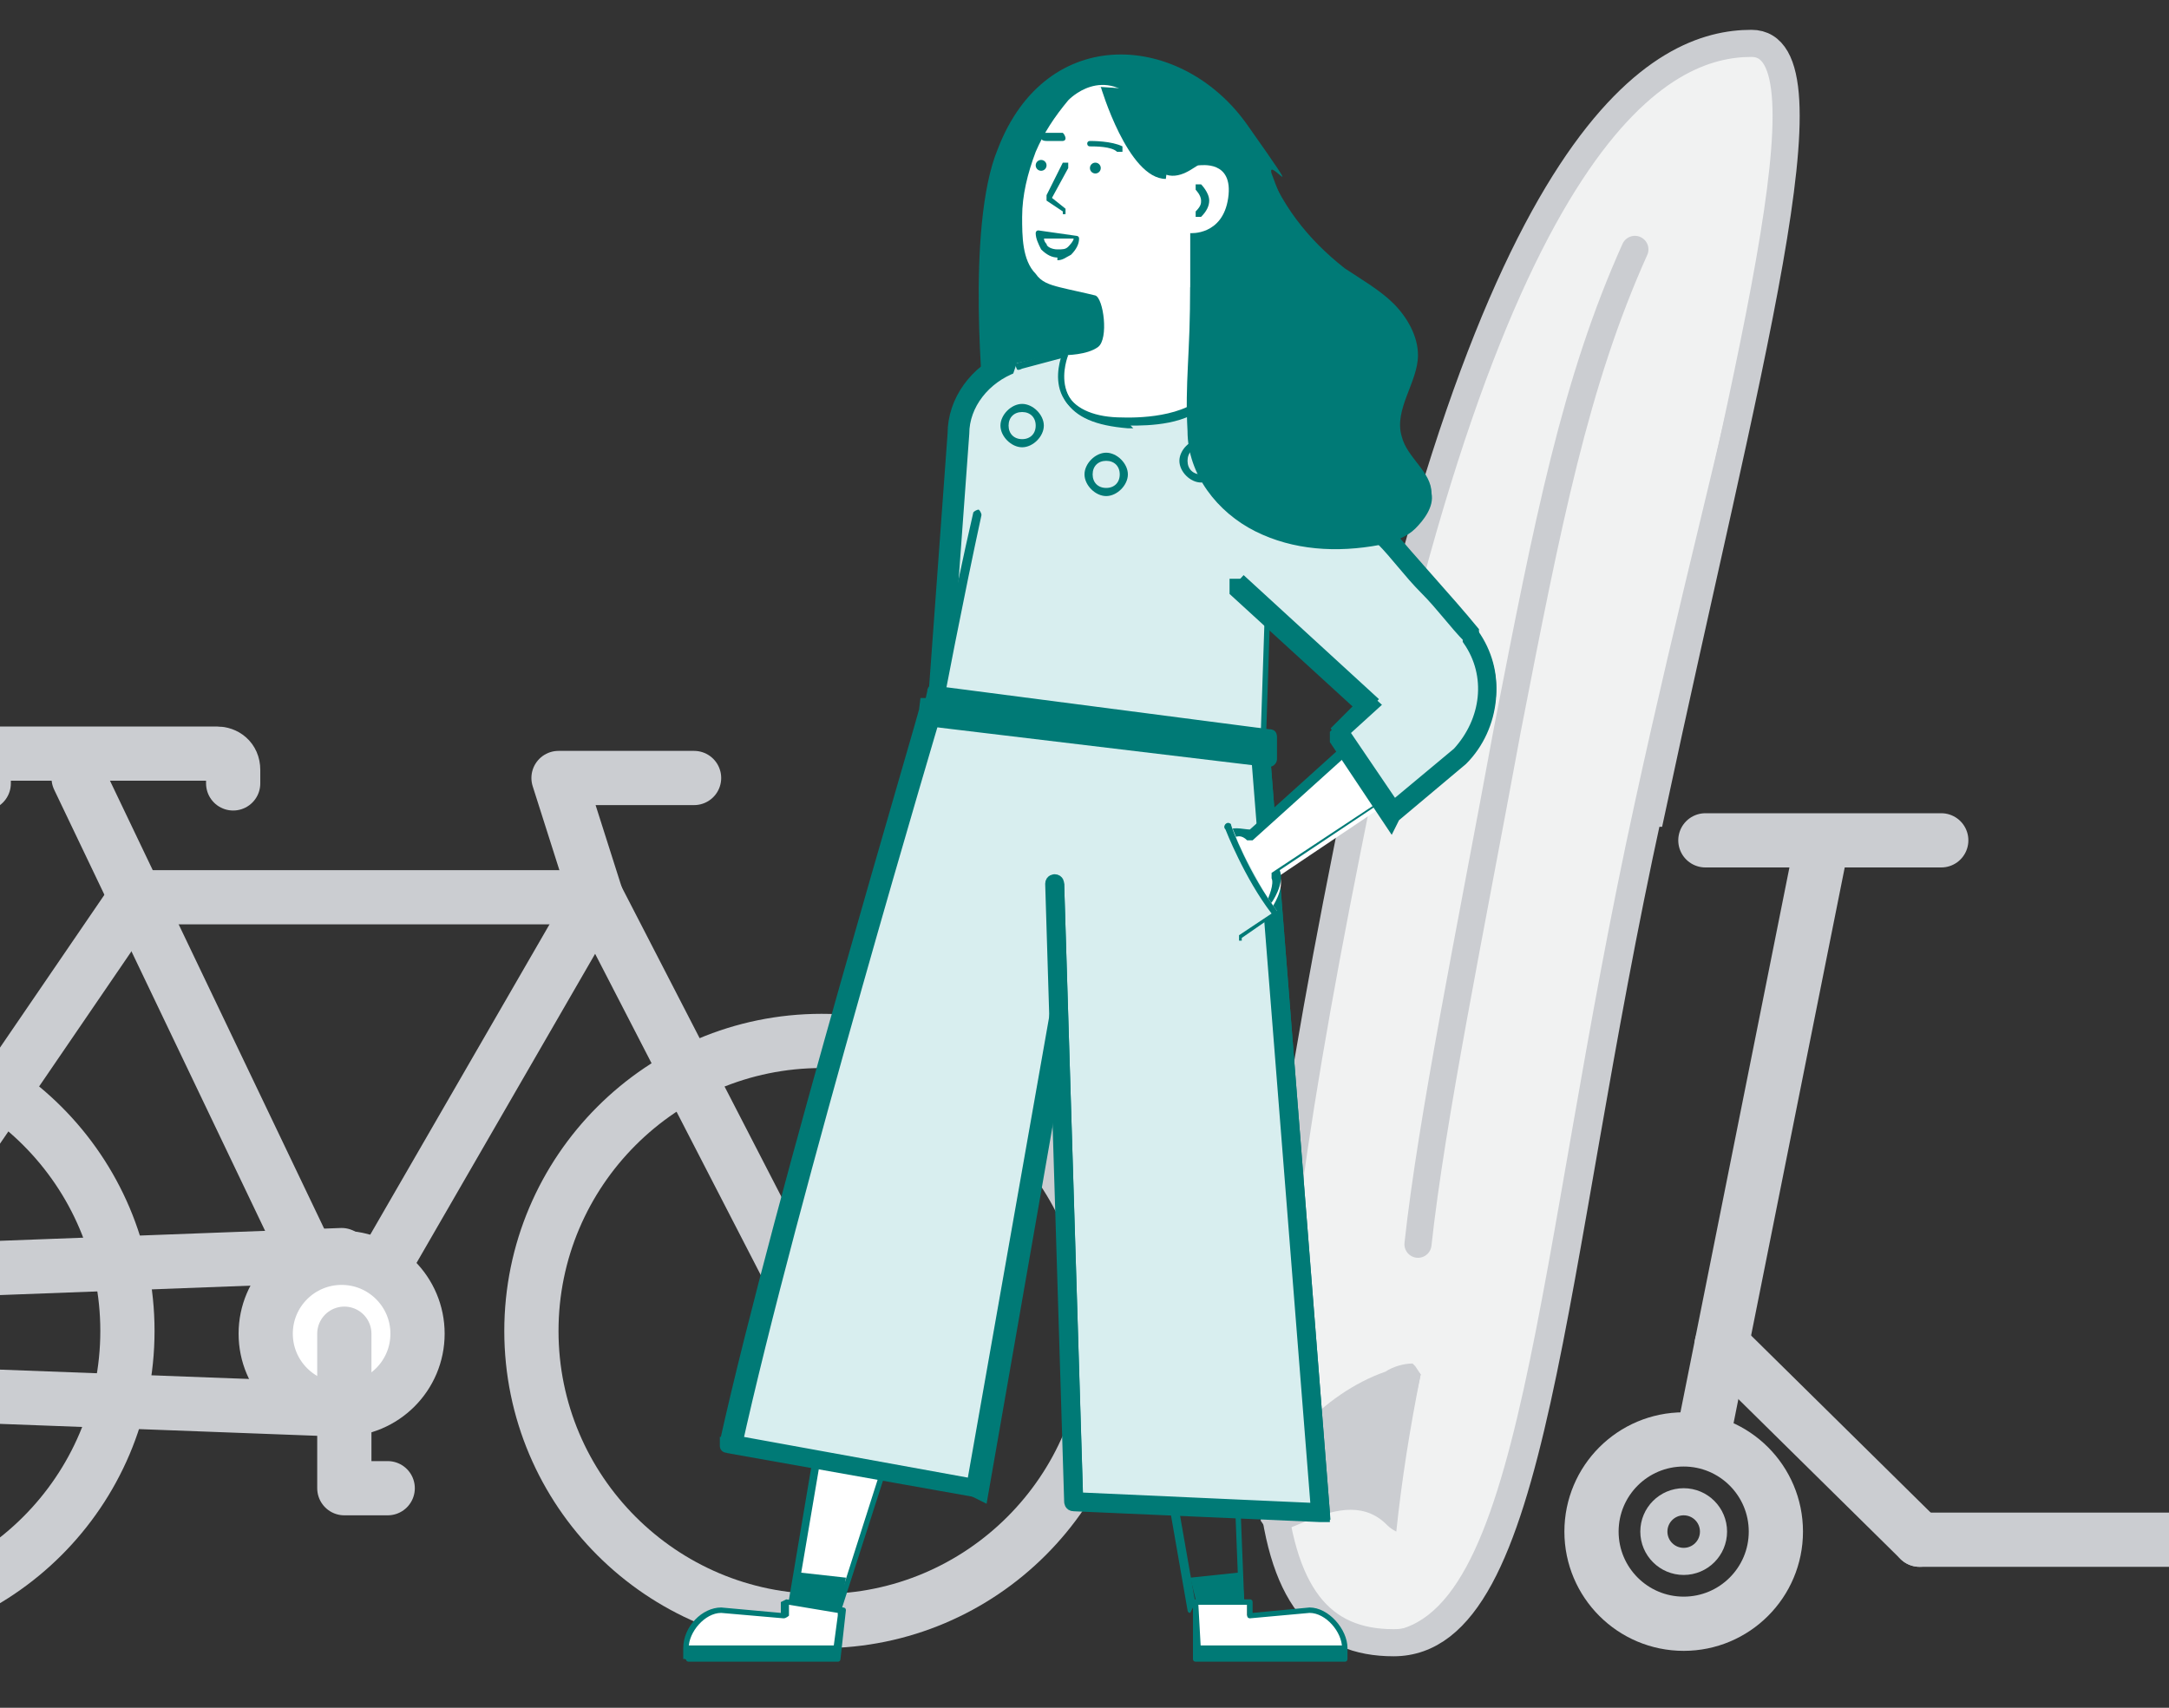
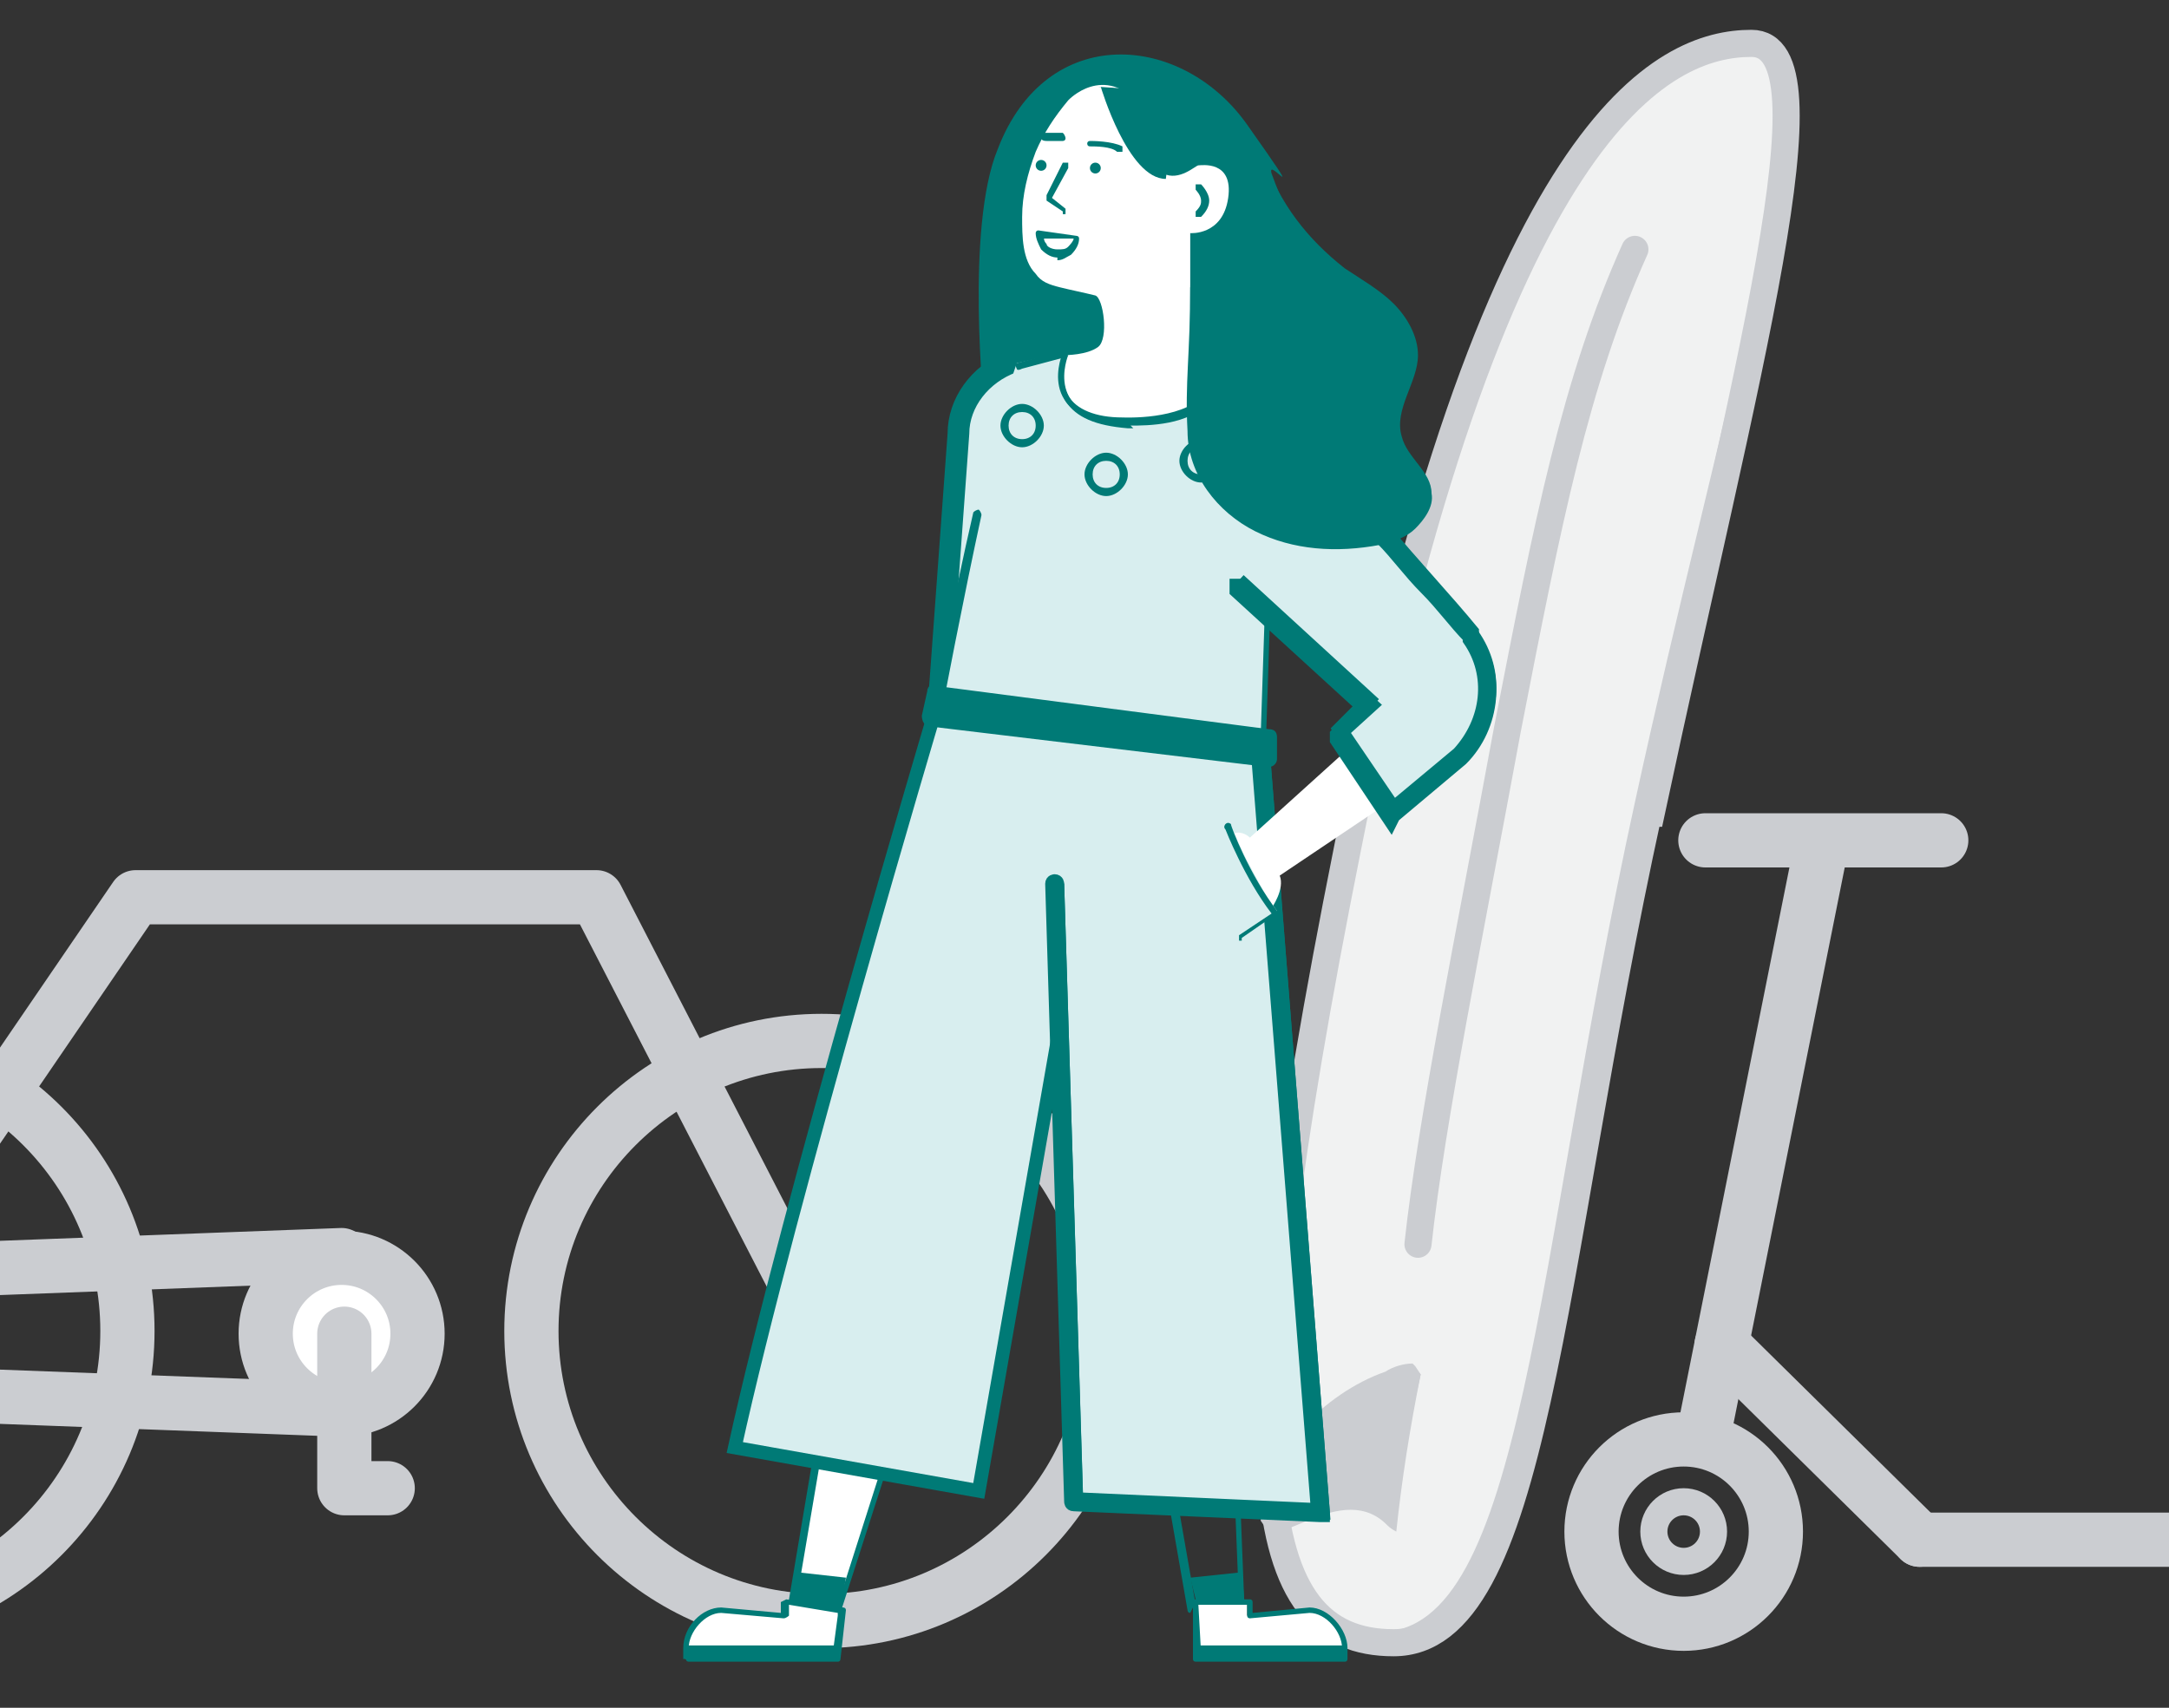
<svg xmlns="http://www.w3.org/2000/svg" id="Layer_1" width="80" height="63" version="1.1" viewBox="0 0 80 63">
  <rect x="0" y="0" width="80" height="63" fill="#333333" stroke="none" />
  <defs>
    <style>
      .st0, .st1 {
        fill: #007a76;
      }

      .st2 {
        fill: #cbcdd1;
      }

      .st3, .st4 {
        fill: #fff;
      }

      .st5, .st6 {
        fill: #d8eeef;
      }

      .st7, .st8, .st9, .st10 {
        fill: none;
      }

      .st8, .st4 {
        stroke-width: 2px;
      }

      .st8, .st4, .st9 {
        stroke-linejoin: round;
      }

      .st8, .st4, .st9, .st10 {
        stroke-linecap: round;
      }

      .st8, .st4, .st9, .st10, .st11 {
        stroke: #cbcdd1;
      }

      .st6, .st1 {
        stroke: #007a76;
        stroke-width: .5px;
      }

      .st6, .st1, .st10, .st11 {
        stroke-miterlimit: 10;
      }

      .st12 {
        clip-path: url(#clippath);
      }

      .st11 {
        fill: #f1f2f2;
      }
    </style>
    <clipPath id="clippath">
      <rect class="st7" x="0" y="0" width="80" height="63" />
    </clipPath>
  </defs>
  <g class="st12">
    <g>
-       <polyline class="st8" points="2.9 28.7 12.7 49.2 22 33.1 20.6 28.7 25.6 28.7" />
      <path class="st8" d="M30.3,38.4c-5.9,0-10.7,4.8-10.7,10.7,0,5.9,4.8,10.7,10.7,10.7,5.9,0,10.7-4.8,10.7-10.7s-4.8-10.7-10.7-10.7Z" />
      <path class="st8" d="M-6,38.4c-5.9,0-10.7,4.8-10.7,10.7,0,5.9,4.8,10.7,10.7,10.7,5.9,0,10.7-4.8,10.7-10.7,0-5.9-4.8-10.7-10.7-10.7Z" />
      <polyline class="st8" points="30.3 49.2 22 33.1 5 33.1 -6 49.2" />
-       <path class="st8" d="M8.6,28.9v-.5c0-.4-.3-.6-.6-.6H0c-.4,0-.6.3-.6.6v.5" />
      <circle class="st4" cx="12.6" cy="49.2" r="2.8" />
      <polyline class="st8" points="12.7 49.2 12.7 54.9 14.3 54.9" />
      <line class="st4" x1="12.6" y1="46.3" x2="-6" y2="47" />
      <line class="st4" x1="12.6" y1="52" x2="-6" y2="51.3" />
    </g>
    <g>
      <g>
        <g>
          <path class="st11" d="M60.8,30c-3.7,16.9-4.1,30.6-9.4,30.6s-6.2-6.8-1.7-29.3C55,4.4,61.4,1.6,64.6,1.6s-.2,12-3.7,28.4Z" />
          <path class="st2" d="M65,1.6c2.1,2.2-1.5,13.3-4.7,28-3.7,16.9-4.1,30.6-9.4,30.6s-.5,0-.8-.2c.4.3.9.5,1.4.5,5.3,0,5.7-13.8,9.4-30.6,3.5-15.8,7.4-27.5,4.1-28.4Z" />
        </g>
        <g>
          <path class="st2" d="M52.1,50.3c-.3,0-.7.1-1,.3-2.3.8-4.4,3.1-4.6,5,0,.3,0,.4,0,.5,0,0,.2.3.3.4.6.3,2.6-2,4.1-.6.1.1.2.2.4.3.2-1.9.7-3.6,1.1-5.5,0,0-.2-.3-.2-.3Z" />
          <path class="st2" d="M52.3,50.6c-.3,0-.7.1-1,.3-2.3.8-4.4,3.1-4.6,5-.2,1.9,2.6-1.4,4.4.3.1.1.2.2.4.3.2-1.9.5-3.8.9-5.8Z" />
        </g>
      </g>
      <path class="st10" d="M52.3,45.9c.5-4.6,1.9-11.4,3.3-19,1.5-7.7,2.5-12.8,4.7-17.7" />
    </g>
    <g>
      <line class="st8" x1="67.2" y1="31.1" x2="62.8" y2="53.1" />
      <line class="st8" x1="63.5" y1="49.6" x2="70.8" y2="56.8" />
      <line class="st8" x1="82.3" y1="56.8" x2="70.8" y2="56.8" />
      <circle class="st8" cx="62.1" cy="56.5" r="3.4" />
      <line class="st8" x1="62.9" y1="31" x2="71.6" y2="31" />
      <circle class="st9" cx="62.1" cy="56.5" r="1.1" />
    </g>
    <g>
      <g>
        <polygon class="st0" points="43.9 58.2 45.8 58 45.9 59.1 44.2 59.4 43.9 58.2" />
        <path class="st0" d="M44,59.3h1.9s0,0,0,0c0,0,0,0,0,0l-.9-22.8c0,0,0-.1-.1-.1,0,0-.1,0-.1.1l.9,22.7h-1.6s-4.2-24-4.2-24c0,0,0-.1-.2-.1,0,0-.1,0-.1.2l4.2,24.1c0,0,0,.1.1.1Z" />
        <g>
          <polyline class="st3" points="33.7 32.5 29.1 59.7 30.8 59.7 39.4 33" />
          <path class="st0" d="M29.1,59.9s0,0,0,0h1.7c0,0,.1,0,.1-.1l8.6-26.7c0,0,0-.1,0-.2,0,0-.1,0-.2,0l-8.5,26.6h-1.5s4.6-27.1,4.6-27.1c0,0,0-.1-.1-.2,0,0-.1,0-.2.1l-4.6,27.3s0,0,0,.1c0,0,0,0,.1,0Z" />
        </g>
        <polygon class="st0" points="31.2 58.2 29.4 58 29.3 59.1 31 59.4 31.2 58.2" />
        <g>
          <path class="st3" d="M29,59.1v.5c0,0-2.4-.2-2.4-.2-.7,0-1.3.7-1.3,1.4v.4h5.5l.2-1.8-2.1-.3Z" />
          <path class="st0" d="M25.2,61.2v-.4c0-.8.7-1.5,1.4-1.5s0,0,0,0l2.2.2v-.4c0,0,.2-.1.2-.1l2.1.3c0,0,.1,0,.1.1l-.2,1.8c0,0,0,.1-.1.1h-5.5c0,0-.1,0-.1-.1ZM30.9,59.5l-1.8-.3v.4c0,0-.1.1-.2.1l-2.3-.2c-.6,0-1.2.7-1.2,1.3v.3s5.3,0,5.3,0l.2-1.5Z" />
        </g>
        <rect class="st0" x="25.3" y="60.7" width="5.5" height=".5" />
        <g>
          <path class="st3" d="M46,59.1v.5c0,0,2.3-.2,2.3-.2.7,0,1.3.7,1.3,1.4v.4h-5.5s-.1-2.1-.1-2.1h2.1Z" />
          <path class="st0" d="M44,61.2v-2.1c-.1,0-.1,0,0-.1s0,0,0,0h2.1c0,0,.1,0,.1.1v.4s2.1-.2,2.1-.2c0,0,0,0,0,0,.7,0,1.4.8,1.4,1.5v.4c0,0,0,.1-.1.1h-5.5c0,0-.1,0-.1-.1ZM49.5,60.8c0-.6-.6-1.3-1.2-1.3l-2.2.2c0,0-.1,0-.1-.1v-.4h-1.8s.1,1.8.1,1.8h5.3s0-.3,0-.3Z" />
        </g>
        <rect class="st0" x="44.1" y="60.7" width="5.5" height=".5" />
      </g>
      <path class="st0" d="M38.2,16.2c-2.1,0-1.9-1.1-1.9-1.1,0,0-.7-6.7.5-9.6s0,0,0,0c1.8-4.7,6.8-4.3,9.2-.9s.7,1.1.9,1.8c1.6,4.4,3.2,4.5,3.2,4.5,0,0-1,2.4-4.1,2.5" />
      <path class="st3" d="M39.3,13.1s.8,0,1.2-.3.2-1.8-.1-1.9c-.4-.1-.9-.2-1.3-.3s-.7-.2-.9-.5c-.5-.5-.5-1.4-.5-2.1,0-.8.2-1.6.5-2.4.3-.7.7-1.3,1.2-1.9,0,0,1.3-1.4,2.7.2.4.8.2,2.2.8,2.5s1.2-.3,1.3-.3,1.3-.2,1.1,1.2-1.4,1.3-1.4,1.3v4.5l1.6.3s-.7,2.1-3.9,2.1-2.2-2.4-2.2-2.4Z" />
      <g>
        <path class="st6" d="M37.7,13.3h-.4c-1.1.5-1.9,1.5-2,2.7l-.7,9.6" />
        <path class="st1" d="M34.7,25.7c0,0,.1,0,.1-.1l.7-9.6c0-1.1.8-2.1,1.9-2.5h.4c0-.2.1-.2,0-.3,0,0-.1-.1-.2,0h-.4c-1.2.5-2,1.6-2,2.8l-.7,9.6c0,0,0,.1.1.1,0,0,0,0,0,0Z" />
      </g>
      <path class="st5" d="M47,14.8l-.4,12.1-.3,5.2v2.4s-13.2-.5-13.2-.5c0,0,1.2-7.7,2.7-14.2s.5-2.1.7-3.1.7-2.4,1-3.3l1.7-.4s-1.1,2.5,2.2,2.6c0,0,3.7.2,3.5-2.2" />
      <g>
        <path class="st5" d="M38.4,15.7c0,.4-.3.7-.7.7s-.7-.3-.7-.7.3-.7.7-.7.7.3.7.7Z" />
        <path class="st0" d="M36.9,15.7c0-.4.4-.8.8-.8s.8.4.8.8-.4.8-.8.8-.8-.4-.8-.8ZM37.2,15.7c0,.3.2.5.5.5s.5-.2.5-.5-.2-.5-.5-.5-.5.2-.5.5Z" />
      </g>
      <g>
        <circle class="st5" cx="40.8" cy="17.5" r=".7" />
        <path class="st0" d="M40,17.5c0-.4.4-.8.8-.8s.8.4.8.8-.4.8-.8.8-.8-.4-.8-.8ZM40.3,17.5c0,.3.2.5.5.5s.5-.2.5-.5-.2-.5-.5-.5-.5.2-.5.5Z" />
      </g>
      <g>
        <circle class="st5" cx="44.3" cy="17" r=".7" />
        <path class="st0" d="M43.5,17c0-.4.4-.8.8-.8s.8.4.8.8-.4.8-.8.8-.8-.4-.8-.8ZM43.8,17c0,.3.2.5.5.5s.5-.2.5-.5-.2-.5-.5-.5-.5.2-.5.5Z" />
      </g>
      <g>
        <path class="st0" d="M41.7,15.7c.6,0,2.2,0,2.9-.9.4-.4.5-.8.4-1.4,0,0,0-.1-.1-.1,0,0-.1,0-.1.1,0,.5,0,.9-.4,1.2-.9.9-2.9.8-3,.8-1,0-1.7-.3-2-.8-.4-.7,0-1.6,0-1.6,0,0,0-.1,0-.1,0,0,0,0-.1,0l-1.8.5c0,0-.1,0,0,.2,0,0,0,.1.2,0l1.5-.4c0,.4-.2,1,.1,1.6.4.6,1.1.9,2.3,1,0,0,0,0,.2,0Z" />
        <path class="st0" d="M46.4,34.6s0,0,0,0c0,0,0,0,0,0v-2.4s.3-5.1.3-5.1l.4-12.1c0,0,0-.1-.1-.1,0,0-.1,0-.1.1l-.4,12.1-.3,5.2v2.3s-12.9-.5-12.9-.5c.2-1.2,1.6-9.1,2.9-15.1,0,0,0-.1-.1-.2,0,0-.1,0-.2.1-1.5,6.5-2.9,15.2-2.9,15.3,0,0,0,0,0,.1,0,0,0,0,.1,0l13.2.5s0,0,0,0Z" />
      </g>
      <g>
        <path class="st6" d="M34.5,26.2s-5.4,18.1-7.4,27.2l9,1.6,3.6-20.6" />
-         <path class="st1" d="M36.2,55.1s0,0,0,0c0,0,0,0,0,0l3.6-20.6c0,0,0-.1-.1-.2,0,0-.1,0-.2.1l-3.6,20.4-8.8-1.6c2-9,7.3-26.8,7.3-27,0,0,0-.1,0-.2,0,0-.1,0-.2,0,0,.2-5.4,18.2-7.4,27.2,0,0,0,0,0,.1s0,0,0,0l9,1.6s0,0,0,0Z" />
      </g>
      <g>
        <polyline class="st6" points="39 32.6 39.7 55.4 48.8 55.8 46.6 27.9" />
        <path class="st1" d="M48.8,55.9s0,0,0,0c0,0,0,0,0-.1l-2.2-27.9c0,0,0-.1-.1-.1,0,0-.1,0-.1.1l2.2,27.8-8.9-.4-.7-22.7c0,0,0-.1-.1-.1,0,0-.1,0-.1.1l.7,22.8c0,0,0,.1.1.1l9.1.4s0,0,0,0Z" />
      </g>
      <path class="st0" d="M34.5,25.3l12.3,1.6c.2,0,.3.1.3.3v.8c0,.2-.2.3-.3.3l-12.5-1.5c-.2,0-.3-.2-.3-.4l.2-.9c0-.2.2-.3.3-.2Z" />
      <g>
        <path class="st3" d="M53.4,27.9l-2.1-1.7-5.2,4.7c-.1-.1-.4-.3-.7-.1-.2,0-.1.4,0,.7l-.2.2.9,1.2h.2c.3.3.6.6.6.6,0,0,.5-.7.3-1.2l6.4-4.3Z" />
-         <path class="st0" d="M46.7,33.5s-.2-.3-.5-.6h0c0,0-.1,0-.2,0l-.9-1.2c0,0,0-.1,0-.2h.1c-.1-.4-.2-.6-.1-.7,0,0,0-.1.2-.2.3-.1.6,0,.8,0l5.1-4.6s.1,0,.2,0l2.1,1.7s0,0,0,.1c0,0,0,0,0,.1l-6.3,4.2c.2.5-.3,1.2-.3,1.2,0,0,0,0-.1,0,0,0,0,0,0,0,0,0,0,0-.1,0ZM51.3,26.4l-5.1,4.6c0,0-.1,0-.2,0-.2-.2-.4-.2-.6,0,0,0,0,0,0,0,0,0,0,.1.1.5,0,0,0,.1,0,.2h-.1c0,.1.7,1.1.7,1.1h0c0,0,.1,0,.2,0,.2.2.3.4.4.5.1-.2.3-.7.2-.9,0,0,0-.1,0-.2l6.2-4.1-1.9-1.5Z" />
      </g>
      <g>
        <path class="st6" d="M45.7,21.4l4.8,4.4-1.1,1.1,2,3,2.5-2.1c1.2-1.2,1.4-3,.4-4.4s0,0,0-.1c-.9-1.1-2.3-2.6-3.2-3.7-.6-.6-1-1.3-1.5-1.9s-1.1-1.3-1.6-1.9c-.7-.9-1.4-1.8-2.2-2.5" />
        <path class="st1" d="M51.4,30.1s0,0,0,0l2.5-2.1s0,0,0,0c1.2-1.2,1.4-3.2.4-4.5,0,0,0,0,0-.1-.5-.6-1-1.2-1.6-1.9-.6-.6-1.1-1.3-1.6-1.8,0,0,0,0,0,0-.4-.4-.7-.8-1-1.2-.2-.2-.3-.4-.5-.6l-1.6-1.9c-.1-.2-.3-.3-.4-.5-.6-.7-1.2-1.4-1.8-2,0,0-.1,0-.2,0,0,0,0,.1,0,.2.7.6,1.3,1.3,1.8,2,.1.2.3.3.4.5l1.6,1.9c.2.2.3.4.5.6.3.4.7.9,1.1,1.2.5.5,1,1.2,1.6,1.8.6.6,1.1,1.3,1.6,1.8,0,0,0,0,0,.1.9,1.3.7,3-.4,4.2l-2.4,2-1.9-2.8,1.1-1s0,0,0,0c0,0,0,0,0,0l-4.8-4.4c0,0-.1,0-.2,0,0,0,0,.1,0,.2l4.7,4.3-1,1s0,.1,0,.2l2,3s0,0,0,0c0,0,0,0,0,0Z" />
      </g>
      <path class="st0" d="M44.3,8s0,0,0,0c.2-.2.3-.4.3-.6,0-.3-.3-.6-.3-.6,0,0-.1,0-.2,0,0,0,0,.1,0,.2,0,0,.2.2.2.4,0,.1,0,.2-.2.4,0,0,0,.1,0,.2,0,0,0,0,.1,0Z" />
      <path class="st0" d="M41.3,5.6s0,0,.1,0c0,0,0-.1,0-.2-.4-.2-1.1-.2-1.2-.2,0,0-.1,0-.1.1,0,0,0,.1.1.1.2,0,.8,0,1,.2,0,0,0,0,0,0Z" />
      <path class="st0" d="M39.2,5.2c0,0,.1,0,.1-.1,0,0,0-.1-.1-.2-.3,0-.7,0-.7,0,0,0-.1,0-.1.2,0,0,0,.1.2.1,0,0,.4,0,.6,0,0,0,0,0,0,0Z" />
      <path class="st0" d="M39.2,7.9s0,0,.1,0c0,0,0-.1,0-.2l-.5-.4.6-1.1c0,0,0-.1,0-.2,0,0-.1,0-.2,0l-.6,1.2c0,0,0,.1,0,.2l.6.4s0,0,0,0Z" />
      <circle class="st0" cx="40.4" cy="6.2" r=".2" />
      <circle class="st0" cx="38.4" cy="6.1" r=".2" />
      <path class="st0" d="M43.9,10.5c0,2.6-.2,3.6-.1,5.4,0,1.6,1.1,3,2.5,3.7s3,.8,4.6.5c.5-.1,1-.3,1.3-.6s.7-.8.6-1.3c0-.8-.9-1.3-1.1-2.1-.3-1,.6-2,.6-3,0-.7-.4-1.4-.9-1.9s-1.2-.9-1.8-1.3c-1.4-1.1-2.4-2.4-3-4.1l-2.7,4.8Z" />
      <path class="st0" d="M40.6,3.2s1,3.4,2.4,3.4l.4-3.2-2.9-.2Z" />
      <g>
-         <path class="st3" d="M39.8,8.7c0,.4-.4.7-.8.6s-.7-.4-.6-.8l1.4.2Z" />
        <path class="st0" d="M39,9.5c-.2,0-.4-.1-.6-.3-.1-.2-.2-.4-.2-.6,0,0,0-.1.1-.1l1.4.2c0,0,.1,0,.1.1,0,.2-.1.4-.3.6-.2.1-.3.2-.5.2s0,0,0,0ZM38.5,8.7c0,.1,0,.2.1.3,0,.1.2.2.4.2.2,0,.3,0,.4-.1,0,0,.2-.2.2-.3h-1.1Z" />
      </g>
      <g>
        <polygon class="st5" points="45 29.9 47 33.6 44.7 35.2 43.6 30.6 45 29.9" />
        <g>
          <path class="st5" d="M45.4,30.4s.7,1.9,1.7,3.2l-1.3.9" />
          <path class="st0" d="M45.8,34.6s0,0,0,0l1.3-.9s0,0,0,0c0,0,0,0,0-.1-1-1.3-1.7-3.1-1.7-3.2,0,0-.1-.1-.2,0,0,0-.1.1,0,.2,0,0,.7,1.8,1.7,3.1l-1.2.8c0,0,0,.1,0,.2,0,0,0,0,.1,0Z" />
        </g>
      </g>
    </g>
  </g>
</svg>